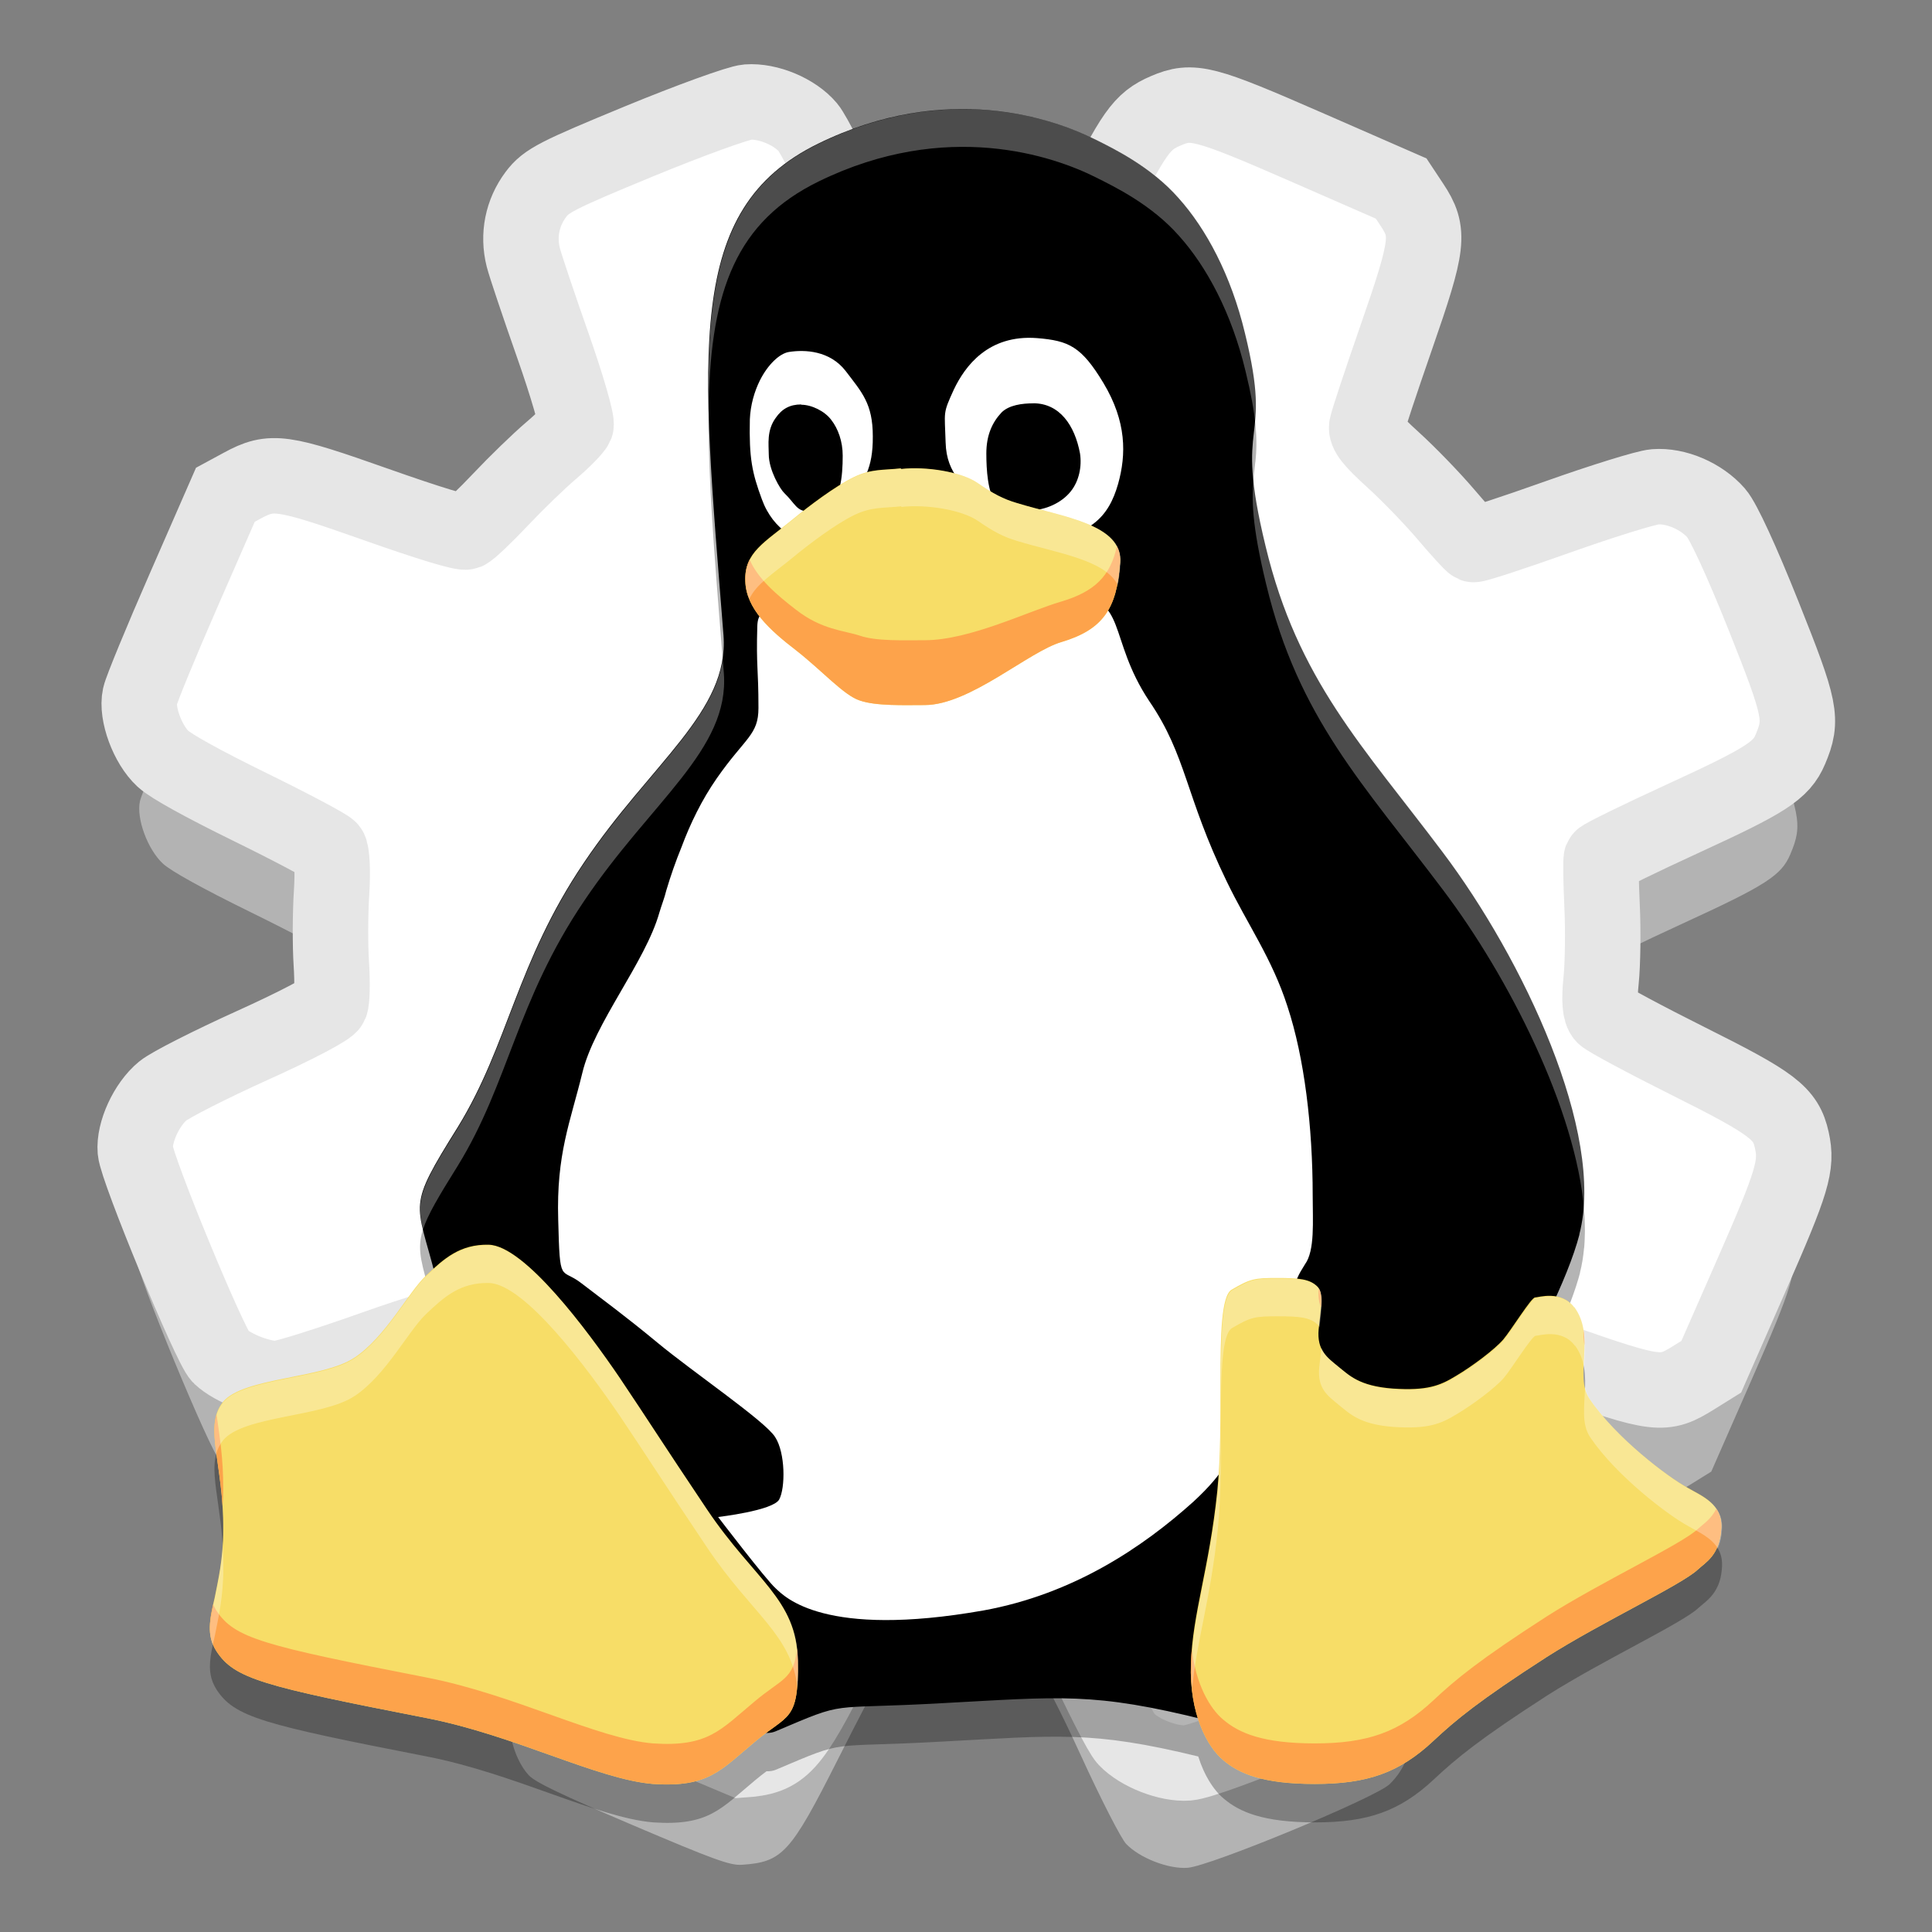
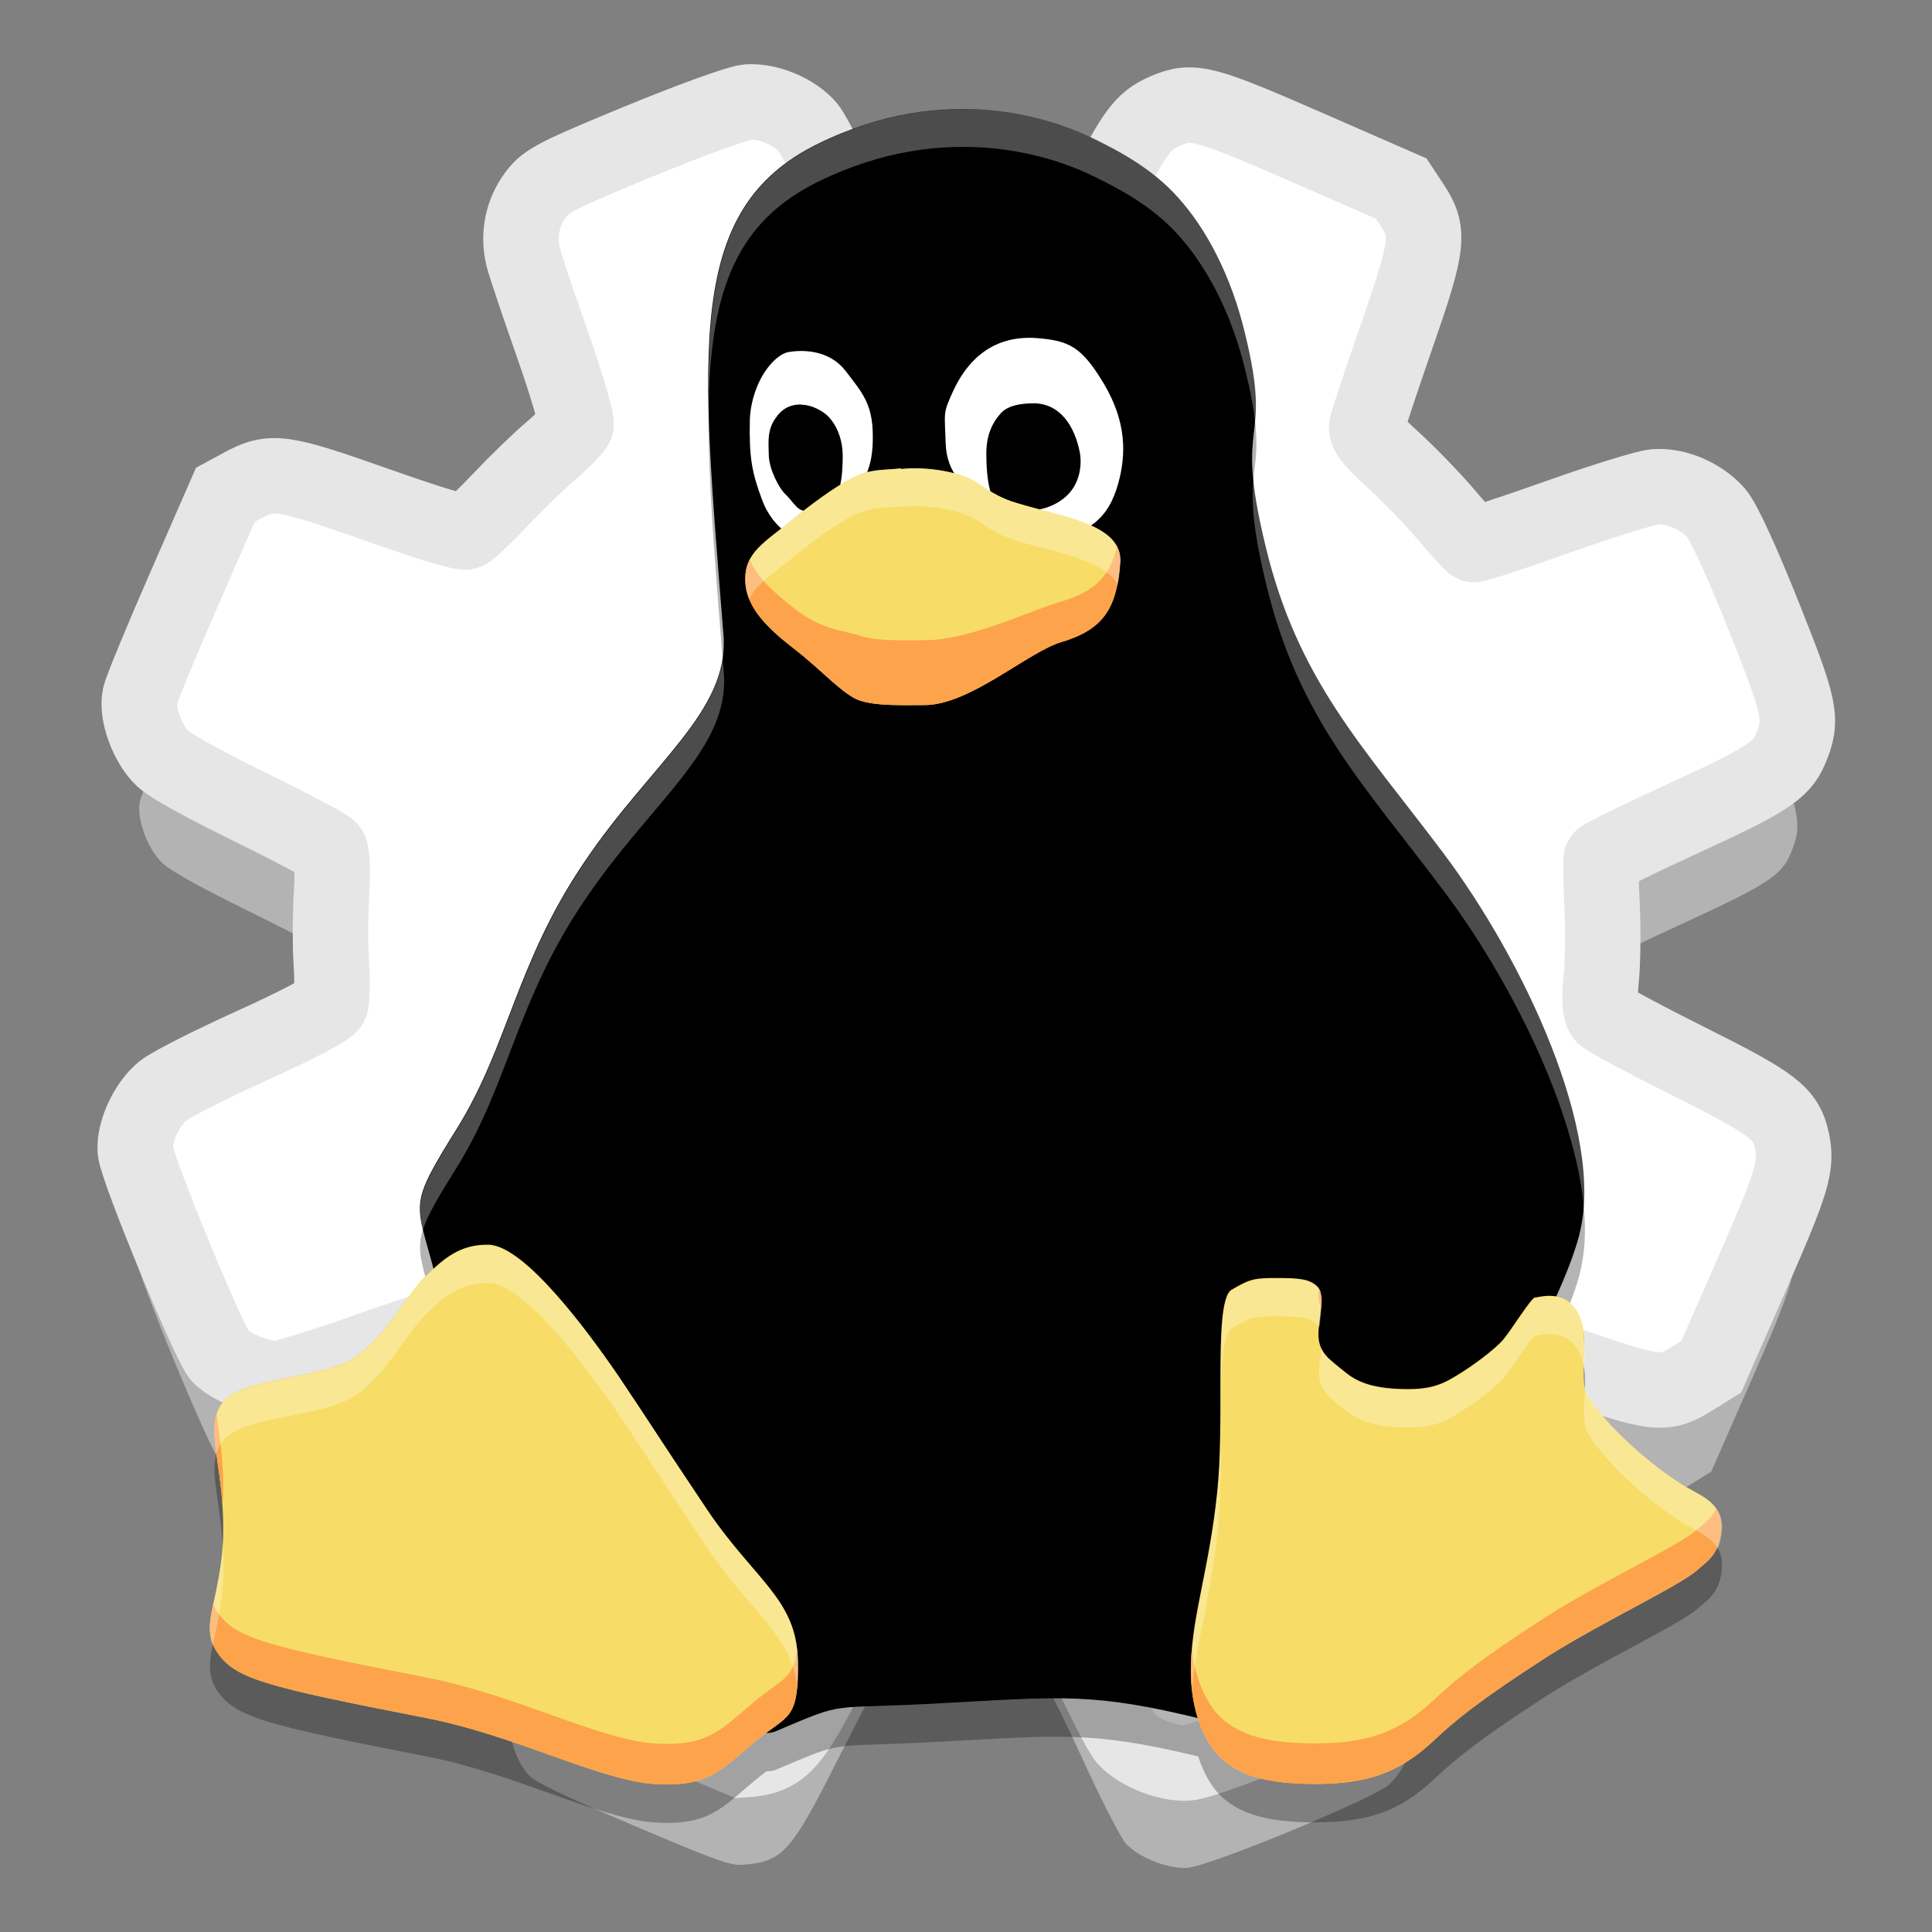
<svg xmlns="http://www.w3.org/2000/svg" width="512" height="512" version="1.1" viewBox="0 0 384 384">
  <rect x="0" y="0" width="384" height="384" fill="#808080" stroke="none" />
  <defs>
    <clipPath>
      <rect width="384" height="384" />
    </clipPath>
    <clipPath>
      <rect width="384" height="384" />
    </clipPath>
  </defs>
  <g transform="translate(.057 -2.986)">
    <path d="m105.05 355.84c-2.227-2.391-3.82-6.766-3.797-10.441 8e-3 -1.895 1.961-8.363 5.578-18.492 3.062-8.57 5.606-16.352 5.656-17.293 0.066-1.246-1.422-3.082-5.496-6.777-3.074-2.789-7.539-7.367-9.922-10.176-2.387-2.812-4.996-5.391-5.805-5.731-0.906-0.383-7.562 1.543-17.379 5.031-8.75 3.109-17.152 5.742-18.668 5.852-3.117 0.23-8.977-2-11.484-4.371-1.992-1.887-16.574-37.184-16.895-40.898-0.316-3.684 2.242-9.238 5.473-11.891 1.473-1.207 9.438-5.254 17.699-8.988 8.895-4.023 15.266-7.371 15.621-8.207 0.328-0.777 0.402-4.422 0.164-8.102-0.238-3.676-0.215-10.055 0.055-14.176 0.266-4.117 0.086-7.973-0.402-8.562-0.488-0.59-7.574-4.352-15.742-8.359-9.5-4.66-15.754-8.121-17.363-9.602-3.059-2.82-5.344-9.012-4.582-12.434 0.305-1.387 4.254-10.969 8.766-21.289l8.211-18.762 3.32-1.801c5.863-3.176 7.871-2.894 26.641 3.734 10.625 3.754 17.203 5.746 17.949 5.441 0.648-0.266 3.711-3.168 6.801-6.445 3.094-3.277 7.606-7.648 10.027-9.707 2.422-2.059 4.644-4.32 4.945-5.019 0.297-0.703-1.777-7.867-4.609-15.918-2.832-8.047-5.469-15.914-5.863-17.477-1.105-4.398-0.207-8.879 2.5-12.496 2.043-2.731 4.121-3.801 20.57-10.586 10.062-4.148 19.734-7.652 21.492-7.785 4.082-0.305 9.418 1.93 12.023 5.035 1.098 1.309 5.047 9.082 8.781 17.281 3.731 8.195 7.098 15.312 7.481 15.816 0.406 0.527 4.184 0.766 8.992 0.566 4.562-0.188 11.238-0.117 14.836 0.156 4.879 0.371 6.926 0.152 8.051-0.855 0.824-0.742 4.793-8.027 8.816-16.191 7.734-15.695 9.363-18.004 14.148-20.062 5.324-2.285 7.578-1.703 28.102 7.269l18.695 8.176 2.113 3.191c3.637 5.488 3.363 7.832-3.031 26.23-3.098 8.91-5.758 16.937-5.914 17.844-0.223 1.277 0.965 2.785 5.25 6.676 3.047 2.766 7.746 7.621 10.441 10.793 2.695 3.168 5.172 5.879 5.508 6.023 0.336 0.141 7.863-2.324 16.73-5.477 8.867-3.152 17.562-5.848 19.328-5.992 4.168-0.336 9.238 1.832 12.203 5.223 1.41 1.609 5.106 9.637 9.426 20.477 7.422 18.602 7.809 20.535 5.301 26.473-1.77 4.203-4.809 6.164-21.145 13.664-8.887 4.078-16.273 7.695-16.418 8.039-0.148 0.348-0.082 4.598 0.141 9.453 0.227 4.852 0.141 11.48-0.191 14.727-0.414 4.031-0.234 6.281 0.555 7.102 0.641 0.66 8.156 4.695 16.703 8.965 16.961 8.473 19.465 10.379 20.645 15.727 1.113 5.055 0.203 8.105-8.082 26.98l-7.926 18.055-3.418 2.129c-6.098 3.797-7.18 3.668-27.043-3.266-9.707-3.387-17.883-6.062-18.172-5.945-0.289 0.117-2.742 2.637-5.449 5.602-2.711 2.965-7.531 7.606-10.719 10.312-3.184 2.707-5.871 5.391-5.973 5.957-0.102 0.57 2.297 8.023 5.332 16.566 3.035 8.539 5.633 17.242 5.777 19.34 0.305 4.453-1.168 8.41-4.258 11.43-2.727 2.664-35.594 16.273-40.145 16.621-3.805 0.293-9.566-1.945-12.23-4.75-1.02-1.074-5.07-8.984-9-17.578-3.93-8.594-7.652-15.844-8.277-16.109-0.621-0.266-4.852-0.348-9.398-0.184-4.547 0.164-11.141 0.059-14.648-0.23-4.848-0.402-6.609-0.211-7.344 0.801-0.535 0.73-4.445 8.215-8.695 16.633-9.344 18.52-10.949 20.273-19.008 20.82-2.336 0.16-5.594-1.023-21.691-7.875-14.25-6.066-19.371-8.523-20.664-9.91zm63.801-72.758c17.859 5.457 35.039 4.695 52.363-2.324 13.203-5.352 23.598-13.23 32.766-24.828 5.746-7.273 13.438-25.453 14.699-34.746 3.828-28.199-6.379-54.484-28.199-72.621-5.082-4.223-6.594-5.062-17.906-9.914-10.836-4.648-13.18-5.414-19.062-6.211-29.371-3.973-58.473 8.645-75.102 32.562-14.941 21.488-17.918 48.625-8.035 73.227 5.176 12.883 14.055 24.488 25.344 33.125 3.219 2.465 8.043 5.356 15.094 9.051 0.562 0.293 4.18 1.5 8.039 2.68zm-4.969-37.09c-15.961-12.535-22.074-33.234-15.391-52.109 4.672-13.195 13.426-22.324 26.418-27.551 23.664-9.52 50.293 1.59 59.777 24.93 7.812 19.227 2.922 39.789-12.613 53.07-13.234 11.312-30 14.191-46.43 7.973-5.594-2.117-8.207-3.519-11.762-6.312zm27.738-9.281c5.773 0.25 15.914-2.754 20.57-6.785 3.289-2.844 4.008-3.949 6.684-10.258 2.844-6.715 1.109-7.352 0.609-12.57-1.012-10.535-6.066-17.801-15.59-22.418-7.652-3.707-13.035-4.035-20.867-1.27-9.934 3.508-16.637 11.395-18.141 21.34-1.305 8.613 0.676 15.672 6.246 22.27 5.191 6.156 11.883 9.324 20.488 9.691z" fill="#b3b3b3" />
    <path d="m105.05 335c-2.227-2.391-3.82-6.766-3.797-10.441 0.471-3.361 4.834-17.462 5.578-18.496 3.062-8.566 5.606-16.348 5.656-17.289 0.066-1.25-1.422-3.082-5.496-6.781-3.074-2.785-7.539-7.367-9.922-10.176-2.387-2.809-4.996-5.387-5.805-5.727-0.906-0.387-7.562 1.543-17.379 5.027-8.75 3.109-17.152 5.746-18.668 5.856-3.117 0.227-8.977-2.004-11.484-4.375-1.992-1.883-16.574-37.18-16.895-40.895-0.316-3.684 2.242-9.238 5.473-11.891 1.473-1.211 9.438-5.254 17.699-8.992 8.895-4.019 15.266-7.367 15.621-8.207 0.328-0.777 0.402-4.418 0.164-8.098-0.238-3.676-0.215-10.055 0.055-14.176 0.266-4.121 0.086-7.973-0.402-8.566-0.488-0.59-7.574-4.352-15.742-8.355-9.5-4.66-15.754-8.121-17.363-9.602-3.059-2.824-5.344-9.012-4.582-12.434 0.305-1.391 4.254-10.969 8.77-21.289l8.207-18.766 3.32-1.797c5.863-3.176 7.871-2.894 26.641 3.734 10.625 3.754 17.203 5.746 17.949 5.441 0.648-0.27 3.711-3.168 6.801-6.445 3.094-3.281 7.606-7.648 10.027-9.707 2.422-2.059 4.644-4.32 4.945-5.023 0.297-0.703-1.777-7.863-4.609-15.914-2.832-8.051-5.469-15.914-5.863-17.477-1.105-4.398-0.207-8.883 2.5-12.5 2.043-2.731 4.121-3.797 20.57-10.582 10.062-4.148 19.734-7.652 21.492-7.785 4.082-0.305 9.418 1.93 12.023 5.035 1.098 1.305 5.047 9.082 8.781 17.281 3.731 8.195 7.098 15.312 7.481 15.812 0.406 0.531 4.184 0.77 8.992 0.57 4.562-0.188 11.238-0.121 14.836 0.152 4.879 0.371 6.926 0.156 8.051-0.852 0.824-0.746 4.793-8.031 8.816-16.191 7.734-15.695 9.363-18.008 14.148-20.062 5.324-2.289 7.578-1.703 28.102 7.269l18.695 8.172 2.113 3.191c3.637 5.492 3.363 7.832-3.031 26.234-3.098 8.906-5.758 16.937-5.914 17.844-0.223 1.273 0.965 2.781 5.25 6.676 3.047 2.762 7.746 7.621 10.441 10.789 2.695 3.172 5.172 5.883 5.508 6.023 0.336 0.145 7.863-2.32 16.73-5.473 8.867-3.152 17.563-5.848 19.328-5.992 4.168-0.336 9.238 1.832 12.203 5.219 1.41 1.609 5.106 9.641 9.426 20.477 7.422 18.605 7.809 20.539 5.301 26.477-1.77 4.203-4.809 6.164-21.145 13.664-8.887 4.078-16.273 7.695-16.418 8.039-0.148 0.344-0.082 4.598 0.141 9.453 0.227 4.852 0.141 11.48-0.191 14.723-0.414 4.035-0.234 6.285 0.555 7.106 0.641 0.66 8.156 4.691 16.703 8.965 16.961 8.473 19.465 10.379 20.645 15.727 1.113 5.055 0.203 8.102-8.082 26.98l-7.926 18.055-3.418 2.129c-6.098 3.797-7.18 3.668-27.043-3.266-9.707-3.387-17.883-6.062-18.172-5.949-0.289 0.117-2.742 2.641-5.449 5.606-2.711 2.965-7.531 7.606-10.719 10.312-3.184 2.707-5.871 5.387-5.973 5.957-0.102 0.57 2.297 8.023 5.332 16.562 3.035 8.543 5.633 17.246 5.777 19.344 0.305 4.453-1.168 8.41-4.258 11.43-2.727 2.664-35.594 16.273-40.145 16.621-3.805 0.293-9.566-1.945-12.23-4.75-1.02-1.074-5.07-8.984-9-17.578-3.93-8.594-7.652-15.844-8.277-16.109-0.621-0.266-4.852-0.352-9.398-0.188-4.547 0.168-11.141 0.062-14.648-0.227-4.848-0.402-6.609-0.211-7.344 0.797-0.535 0.73-4.445 8.219-8.695 16.637-9.344 18.516-10.949 20.273-19.008 20.82z" fill="#fff" stroke="#e6e6e6" stroke-width="15" />
    <path d="m191.95 133.03c-34.963 0-63.469 28.506-63.469 63.469s28.506 63.469 63.469 63.469 63.467-28.506 63.467-63.469-28.504-63.469-63.467-63.469z" color="#000000" color-rendering="auto" dominant-baseline="auto" image-rendering="auto" opacity=".3" shape-rendering="auto" solid-color="#000000" style="font-feature-settings:normal;font-variant-alternates:normal;font-variant-caps:normal;font-variant-ligatures:normal;font-variant-numeric:normal;font-variant-position:normal;isolation:auto;mix-blend-mode:normal;shape-padding:0;text-decoration-color:#000000;text-decoration-line:none;text-decoration-style:solid;text-indent:0;text-orientation:mixed;text-transform:none;white-space:normal" />
    <path d="m247.77 189c0 30.832-24.992 55.824-55.824 55.824s-55.824-24.992-55.824-55.824 24.992-55.824 55.824-55.824 55.824 24.992 55.824 55.824z" fill="#fff" stroke="#e6e6e6" stroke-width="15.287" />
  </g>
  <g transform="translate(2.9782e-5 -3.749)">
-     <path d="m191.06 32.935c-0.321 0.002-0.649 0.014-0.974 0.021-0.228 0.005-0.454 0.009-0.684 0.016-0.346 0.011-0.696 0.028-1.046 0.045-0.242 0.012-0.483 0.025-0.727 0.04-0.374 0.023-0.751 0.05-1.129 0.081-0.212 0.017-0.424 0.036-0.637 0.056-0.397 0.036-0.794 0.073-1.195 0.117-0.195 0.022-0.393 0.048-0.589 0.072-1.407 0.169-2.84 0.389-4.298 0.668-0.174 0.033-0.348 0.065-0.523 0.1-0.444 0.089-0.891 0.186-1.34 0.286-0.194 0.043-0.388 0.088-0.583 0.133-0.451 0.105-0.904 0.213-1.359 0.33-0.182 0.046-0.365 0.098-0.548 0.146-0.467 0.124-0.934 0.246-1.405 0.382-1.146 0.331-2.306 0.704-3.476 1.112-0.088 0.031-0.175 0.06-0.264 0.091-0.515 0.182-1.032 0.375-1.551 0.573-0.16 0.061-0.32 0.122-0.48 0.185-0.507 0.197-1.016 0.401-1.526 0.614-0.153 0.064-0.307 0.13-0.46 0.195-0.536 0.227-1.072 0.458-1.611 0.703-0.644 0.292-1.289 0.588-1.938 0.905-9.598 4.684-15.293 11.349-18.463 20.563-4e-3 0.013-9e-3 0.025-0.013 0.038-5.638 16.437-3.229 41.014-0.381 77.165 0.137 1.831 0.026 3.587-0.289 5.297-0.021 0.114-0.042 0.229-0.064 0.343-0.065 0.325-0.138 0.648-0.218 0.97-0.025 0.102-0.05 0.203-0.076 0.305-0.095 0.358-0.198 0.716-0.311 1.071-0.018 0.056-0.033 0.111-0.051 0.167-0.556 1.715-1.314 3.396-2.238 5.07-0.233 0.422-0.476 0.843-0.73 1.264-0.445 0.741-0.926 1.482-1.43 2.225-0.316 0.466-0.642 0.934-0.979 1.403-1.719 2.391-3.711 4.835-5.854 7.392-0.286 0.342-0.568 0.682-0.86 1.028-4.571 5.424-9.777 11.421-14.701 18.754-13.392 19.835-14.937 36.069-25.014 52.478-9.847 15.768-8.442 14.681-4.849 28.167-0.499 0.453-0.997 0.917-1.503 1.399-3.588 3.412-7.92 12.08-14.19 16.293h-0.021c-6.216 4.218-22.114 3.877-26.156 8.821-0.767 0.966-1.221 2.02-1.468 3.185-6e-3 0.029-9e-3 0.06-0.015 0.089-0.072 0.36-0.129 0.73-0.164 1.112-4e-3 0.048-4e-3 0.099-7e-3 0.146-0.029 0.364-0.048 0.737-0.048 1.122-1.3e-4 0.071 4e-3 0.145 4e-3 0.217 4e-3 0.38 0.016 0.769 0.043 1.172 3e-3 0.054 9e-3 0.11 0.013 0.164 0.029 0.413 0.066 0.837 0.113 1.274 9e-3 0.088 0.021 0.179 0.031 0.268 0.046 0.406 0.099 0.833 0.155 1.261 5e-3 0.037 8e-3 0.071 0.013 0.108 4.2e-4 -1e-3 1e-3 -3e-3 1e-3 -4e-3 0.245 1.827 0.558 3.849 0.834 6.127 0.027 0.228 0.056 0.452 0.082 0.686 0.045 0.394 0.087 0.796 0.127 1.204 0.073 0.739 0.138 1.502 0.192 2.291 0.108 1.579 0.172 3.252 0.157 5.043 0 1.12-0.049 2.169-0.117 3.183-3.1e-4 -5e-3 3e-4 -0.011 0-0.016-0.27 4.049-0.993 7.3-1.54 10.047-0.015 0.074-0.033 0.16-0.047 0.233-9.1e-4 5e-3 -2e-3 0.01-3e-3 0.015-0.106 0.455-0.204 0.889-0.299 1.317-8.5e-4 -2e-3 -2e-3 -4e-3 -3e-3 -6e-3 -0.015 0.07-0.027 0.134-0.043 0.204-0.018 0.08-0.031 0.157-0.048 0.236-0.078 0.367-0.153 0.73-0.218 1.08-0.037 0.197-0.066 0.389-0.098 0.582-0.026 0.156-0.057 0.317-0.079 0.47-0.012 0.083-0.017 0.162-0.028 0.243-0.026 0.199-0.048 0.397-0.067 0.592-0.012 0.12-0.026 0.242-0.035 0.36-7e-3 0.1-7e-3 0.197-0.012 0.296-0.012 0.224-0.027 0.45-0.026 0.668 1.1e-4 0.032 1e-3 0.064 1e-3 0.095 4e-3 0.331 0.023 0.659 0.06 0.98 4e-3 0.035 0.01 0.07 0.015 0.105 7e-3 0.051 0.013 0.103 0.021 0.154 1e-3 0.01 3e-3 0.02 4e-3 0.029 0.025 0.166 0.055 0.331 0.089 0.495 4e-3 0.02 9e-3 0.039 0.013 0.059 0.015 0.069 0.027 0.139 0.044 0.208 2e-3 7e-3 3e-3 0.014 4e-3 0.021 0.023 0.092 0.053 0.184 0.079 0.275 1e-3 4e-3 3e-3 9e-3 4e-3 0.013 0.051 0.175 0.109 0.35 0.173 0.524 5e-3 0.015 0.012 0.029 0.018 0.044 2e-3 4e-3 3e-3 9e-3 4e-3 0.013 0.017 0.045 0.026 0.091 0.044 0.136 1e-3 -5e-3 2e-3 -0.01 3e-3 -0.015 0.188 0.472 0.42 0.942 0.718 1.412 3.588 5.527 9.225 6.962 41.868 13.337 17.43 3.412 33.953 12.189 44.953 13.091 11.054 0.743 13.451-2.741 20.174-8.314 0.852-0.721 1.626-1.318 2.335-1.844 0.674 0.019 1.305-0.072 1.878-0.313 14.643-6.216 9.623-4.273 32.991-5.587 22.965-1.219 29.681-2.214 50.941 2.958 0.303 0.954 0.64 1.847 1.009 2.666 1e-3 3e-3 3e-3 6e-3 4e-3 9e-3 0.168 0.372 0.343 0.732 0.521 1.075 1e-3 2e-3 2e-3 5e-3 3e-3 7e-3 0.179 0.343 0.362 0.673 0.549 0.987 0.944 1.589 1.983 2.808 2.982 3.63 3.135 2.669 7.873 4.726 18.185 4.726 10.37 0 16.796-2.171 23.632-8.6 4.394-4.113 9.062-7.986 22.509-16.648 10.719-6.828 26.83-14.354 30.023-17.372 1.102-1.02 2.808-2.019 3.832-4.354 4e-3 6e-3 8e-3 0.01 0.012 0.016 0.454-1.035 0.774-2.331 0.847-4.012 0.055-1.484-0.31-2.655-0.921-3.615-0.025-0.04-0.056-0.076-0.082-0.116-4e-3 -6e-3 -6e-3 -0.013-0.01-0.019-5.2e-4 1e-3 -9.7e-4 2e-3 -2e-3 3e-3 -1.355-2.017-3.812-3.089-5.723-4.195-3.98-2.16-14.294-9.967-19.477-17.647l-1e-3 -1e-3c-0.527-0.785-0.826-1.662-1.002-2.596-2.7e-4 0.01-1e-3 0.019-1e-3 0.029-0.223-1.152-0.247-2.395-0.196-3.696 2e-3 0.015 6e-3 0.03 9e-3 0.045 0.127-3.295 0.66-6.927-0.776-10.187-0.034-0.078-0.068-0.156-0.104-0.233-0.057-0.121-0.117-0.241-0.18-0.36-0.06-0.115-0.125-0.23-0.19-0.344-0.053-0.091-0.105-0.182-0.161-0.272-0.133-0.214-0.273-0.426-0.428-0.636v0.081c-1.004-1.382-2.321-1.982-3.592-2.209 2.103-4.648 3.721-8.863 4.622-12.335l-0.029 0.016c0.412-1.579 0.676-3.258 0.831-5.004 3e-3 0.034 7e-3 0.07 0.01 0.104 0.024-0.26 0.033-0.528 0.051-0.791 0.014-0.197 0.027-0.394 0.038-0.593 0.027-0.499 0.042-1.005 0.05-1.515 3e-3 -0.199 8e-3 -0.396 9e-3 -0.596 1e-3 -0.528-0.01-1.063-0.028-1.601-6e-3 -0.187-9e-3 -0.372-0.018-0.561-0.027-0.606-0.069-1.22-0.119-1.838-0.01-0.119-0.016-0.236-0.026-0.356-0.062-0.714-0.14-1.436-0.231-2.165-4e-3 -0.033-6e-3 -0.064-0.01-0.097-6.1e-4 -5e-3 -8.5e-4 -0.01-1e-3 -0.015-0.3-2.357-0.75-4.788-1.327-7.27-1.1e-4 -4.6e-4 1e-4 -1e-3 0-1e-3 -0.19-0.818-0.396-1.643-0.614-2.471-3e-3 -0.01-5e-3 -0.02-7e-3 -0.029-7e-3 -0.026-0.015-0.053-0.022-0.079-0.209-0.791-0.43-1.586-0.662-2.385-0.02-0.068-0.04-0.136-0.06-0.204-0.228-0.778-0.468-1.558-0.718-2.342-0.02-0.064-0.041-0.127-0.061-0.19-0.249-0.776-0.506-1.554-0.775-2.335-0.029-0.083-0.058-0.166-0.086-0.249-0.283-0.817-0.577-1.636-0.88-2.457l-3e-3 -9e-3c-7.6e-4 -2e-3 -2e-3 -4e-3 -3e-3 -6e-3 -3.175-8.574-7.432-17.267-12.108-25.255-0.578-0.988-1.162-1.963-1.752-2.927-0.315-0.515-0.63-1.023-0.948-1.531-0.604-0.964-1.209-1.918-1.821-2.853-0.319-0.488-0.64-0.965-0.961-1.444-0.548-0.819-1.097-1.628-1.648-2.42-1.083-1.556-2.168-3.073-3.252-4.51-15.839-21.077-28.821-34.194-35.213-60.858-1.465-6.033-2.183-10.302-2.487-13.579-3e-3 0.029-5e-3 0.061-7e-3 0.089-0.486-5.119 0.035-7.819 0.352-10.893 2e-3 0.02 5e-3 0.043 7e-3 0.063 0.215-2.072 0.321-4.35-0.025-7.627-8e-3 -0.079-0.017-0.159-0.026-0.239-0.093-0.838-0.217-1.746-0.376-2.732-0.337-2.081-0.816-4.478-1.534-7.411-2.787-11.626-7.748-20.801-13.217-26.895-5.469-6.216-12.875-9.803-16.522-11.625-0.225-0.113-0.507-0.237-0.75-0.354-0.359-0.173-0.709-0.344-1.107-0.524-0.276-0.125-0.581-0.25-0.876-0.376-0.457-0.197-0.921-0.393-1.422-0.592-0.597-0.237-1.2-0.473-1.856-0.708-6e-3 -2e-3 -0.012-0.004-0.018-0.006-0.017-0.006-0.037-0.011-0.054-0.018-0.723-0.257-1.488-0.509-2.279-0.754-0.11-0.034-0.216-0.069-0.328-0.103-0.788-0.24-1.611-0.47-2.462-0.69-0.278-0.072-0.558-0.142-0.842-0.211-0.199-0.048-0.396-0.097-0.598-0.144-0.41-0.095-0.829-0.186-1.252-0.275-0.153-0.032-0.301-0.067-0.456-0.098-0.59-0.119-1.19-0.232-1.803-0.337-5e-3 -9.11e-4 -0.011-2e-3 -0.016-0.003-0.036-0.006-0.074-0.011-0.11-0.018-0.562-0.095-1.134-0.182-1.715-0.264-0.185-0.026-0.373-0.049-0.56-0.073-0.446-0.058-0.895-0.113-1.351-0.163-0.221-0.024-0.444-0.046-0.668-0.067-0.463-0.045-0.933-0.085-1.406-0.12-0.191-0.014-0.38-0.029-0.573-0.041-0.583-0.038-1.173-0.067-1.771-0.088-0.093-0.003-0.184-0.009-0.277-0.012-0.728-0.022-1.462-0.036-2.211-0.032z" fill="#060606" opacity=".3" stroke-width="1.074" />
+     <path d="m191.06 32.935c-0.321 0.002-0.649 0.014-0.974 0.021-0.228 0.005-0.454 0.009-0.684 0.016-0.346 0.011-0.696 0.028-1.046 0.045-0.242 0.012-0.483 0.025-0.727 0.04-0.374 0.023-0.751 0.05-1.129 0.081-0.212 0.017-0.424 0.036-0.637 0.056-0.397 0.036-0.794 0.073-1.195 0.117-0.195 0.022-0.393 0.048-0.589 0.072-1.407 0.169-2.84 0.389-4.298 0.668-0.174 0.033-0.348 0.065-0.523 0.1-0.444 0.089-0.891 0.186-1.34 0.286-0.194 0.043-0.388 0.088-0.583 0.133-0.451 0.105-0.904 0.213-1.359 0.33-0.182 0.046-0.365 0.098-0.548 0.146-0.467 0.124-0.934 0.246-1.405 0.382-1.146 0.331-2.306 0.704-3.476 1.112-0.088 0.031-0.175 0.06-0.264 0.091-0.515 0.182-1.032 0.375-1.551 0.573-0.16 0.061-0.32 0.122-0.48 0.185-0.507 0.197-1.016 0.401-1.526 0.614-0.153 0.064-0.307 0.13-0.46 0.195-0.536 0.227-1.072 0.458-1.611 0.703-0.644 0.292-1.289 0.588-1.938 0.905-9.598 4.684-15.293 11.349-18.463 20.563-4e-3 0.013-9e-3 0.025-0.013 0.038-5.638 16.437-3.229 41.014-0.381 77.165 0.137 1.831 0.026 3.587-0.289 5.297-0.021 0.114-0.042 0.229-0.064 0.343-0.065 0.325-0.138 0.648-0.218 0.97-0.025 0.102-0.05 0.203-0.076 0.305-0.095 0.358-0.198 0.716-0.311 1.071-0.018 0.056-0.033 0.111-0.051 0.167-0.556 1.715-1.314 3.396-2.238 5.07-0.233 0.422-0.476 0.843-0.73 1.264-0.445 0.741-0.926 1.482-1.43 2.225-0.316 0.466-0.642 0.934-0.979 1.403-1.719 2.391-3.711 4.835-5.854 7.392-0.286 0.342-0.568 0.682-0.86 1.028-4.571 5.424-9.777 11.421-14.701 18.754-13.392 19.835-14.937 36.069-25.014 52.478-9.847 15.768-8.442 14.681-4.849 28.167-0.499 0.453-0.997 0.917-1.503 1.399-3.588 3.412-7.92 12.08-14.19 16.293h-0.021c-6.216 4.218-22.114 3.877-26.156 8.821-0.767 0.966-1.221 2.02-1.468 3.185-6e-3 0.029-9e-3 0.06-0.015 0.089-0.072 0.36-0.129 0.73-0.164 1.112-4e-3 0.048-4e-3 0.099-7e-3 0.146-0.029 0.364-0.048 0.737-0.048 1.122-1.3e-4 0.071 4e-3 0.145 4e-3 0.217 4e-3 0.38 0.016 0.769 0.043 1.172 3e-3 0.054 9e-3 0.11 0.013 0.164 0.029 0.413 0.066 0.837 0.113 1.274 9e-3 0.088 0.021 0.179 0.031 0.268 0.046 0.406 0.099 0.833 0.155 1.261 5e-3 0.037 8e-3 0.071 0.013 0.108 4.2e-4 -1e-3 1e-3 -3e-3 1e-3 -4e-3 0.245 1.827 0.558 3.849 0.834 6.127 0.027 0.228 0.056 0.452 0.082 0.686 0.045 0.394 0.087 0.796 0.127 1.204 0.073 0.739 0.138 1.502 0.192 2.291 0.108 1.579 0.172 3.252 0.157 5.043 0 1.12-0.049 2.169-0.117 3.183-3.1e-4 -5e-3 3e-4 -0.011 0-0.016-0.27 4.049-0.993 7.3-1.54 10.047-0.015 0.074-0.033 0.16-0.047 0.233-9.1e-4 5e-3 -2e-3 0.01-3e-3 0.015-0.106 0.455-0.204 0.889-0.299 1.317-8.5e-4 -2e-3 -2e-3 -4e-3 -3e-3 -6e-3 -0.015 0.07-0.027 0.134-0.043 0.204-0.018 0.08-0.031 0.157-0.048 0.236-0.078 0.367-0.153 0.73-0.218 1.08-0.037 0.197-0.066 0.389-0.098 0.582-0.026 0.156-0.057 0.317-0.079 0.47-0.012 0.083-0.017 0.162-0.028 0.243-0.026 0.199-0.048 0.397-0.067 0.592-0.012 0.12-0.026 0.242-0.035 0.36-7e-3 0.1-7e-3 0.197-0.012 0.296-0.012 0.224-0.027 0.45-0.026 0.668 1.1e-4 0.032 1e-3 0.064 1e-3 0.095 4e-3 0.331 0.023 0.659 0.06 0.98 4e-3 0.035 0.01 0.07 0.015 0.105 7e-3 0.051 0.013 0.103 0.021 0.154 1e-3 0.01 3e-3 0.02 4e-3 0.029 0.025 0.166 0.055 0.331 0.089 0.495 4e-3 0.02 9e-3 0.039 0.013 0.059 0.015 0.069 0.027 0.139 0.044 0.208 2e-3 7e-3 3e-3 0.014 4e-3 0.021 0.023 0.092 0.053 0.184 0.079 0.275 1e-3 4e-3 3e-3 9e-3 4e-3 0.013 0.051 0.175 0.109 0.35 0.173 0.524 5e-3 0.015 0.012 0.029 0.018 0.044 2e-3 4e-3 3e-3 9e-3 4e-3 0.013 0.017 0.045 0.026 0.091 0.044 0.136 1e-3 -5e-3 2e-3 -0.01 3e-3 -0.015 0.188 0.472 0.42 0.942 0.718 1.412 3.588 5.527 9.225 6.962 41.868 13.337 17.43 3.412 33.953 12.189 44.953 13.091 11.054 0.743 13.451-2.741 20.174-8.314 0.852-0.721 1.626-1.318 2.335-1.844 0.674 0.019 1.305-0.072 1.878-0.313 14.643-6.216 9.623-4.273 32.991-5.587 22.965-1.219 29.681-2.214 50.941 2.958 0.303 0.954 0.64 1.847 1.009 2.666 1e-3 3e-3 3e-3 6e-3 4e-3 9e-3 0.168 0.372 0.343 0.732 0.521 1.075 1e-3 2e-3 2e-3 5e-3 3e-3 7e-3 0.179 0.343 0.362 0.673 0.549 0.987 0.944 1.589 1.983 2.808 2.982 3.63 3.135 2.669 7.873 4.726 18.185 4.726 10.37 0 16.796-2.171 23.632-8.6 4.394-4.113 9.062-7.986 22.509-16.648 10.719-6.828 26.83-14.354 30.023-17.372 1.102-1.02 2.808-2.019 3.832-4.354 4e-3 6e-3 8e-3 0.01 0.012 0.016 0.454-1.035 0.774-2.331 0.847-4.012 0.055-1.484-0.31-2.655-0.921-3.615-0.025-0.04-0.056-0.076-0.082-0.116-4e-3 -6e-3 -6e-3 -0.013-0.01-0.019-5.2e-4 1e-3 -9.7e-4 2e-3 -2e-3 3e-3 -1.355-2.017-3.812-3.089-5.723-4.195-3.98-2.16-14.294-9.967-19.477-17.647c-0.527-0.785-0.826-1.662-1.002-2.596-2.7e-4 0.01-1e-3 0.019-1e-3 0.029-0.223-1.152-0.247-2.395-0.196-3.696 2e-3 0.015 6e-3 0.03 9e-3 0.045 0.127-3.295 0.66-6.927-0.776-10.187-0.034-0.078-0.068-0.156-0.104-0.233-0.057-0.121-0.117-0.241-0.18-0.36-0.06-0.115-0.125-0.23-0.19-0.344-0.053-0.091-0.105-0.182-0.161-0.272-0.133-0.214-0.273-0.426-0.428-0.636v0.081c-1.004-1.382-2.321-1.982-3.592-2.209 2.103-4.648 3.721-8.863 4.622-12.335l-0.029 0.016c0.412-1.579 0.676-3.258 0.831-5.004 3e-3 0.034 7e-3 0.07 0.01 0.104 0.024-0.26 0.033-0.528 0.051-0.791 0.014-0.197 0.027-0.394 0.038-0.593 0.027-0.499 0.042-1.005 0.05-1.515 3e-3 -0.199 8e-3 -0.396 9e-3 -0.596 1e-3 -0.528-0.01-1.063-0.028-1.601-6e-3 -0.187-9e-3 -0.372-0.018-0.561-0.027-0.606-0.069-1.22-0.119-1.838-0.01-0.119-0.016-0.236-0.026-0.356-0.062-0.714-0.14-1.436-0.231-2.165-4e-3 -0.033-6e-3 -0.064-0.01-0.097-6.1e-4 -5e-3 -8.5e-4 -0.01-1e-3 -0.015-0.3-2.357-0.75-4.788-1.327-7.27-1.1e-4 -4.6e-4 1e-4 -1e-3 0-1e-3 -0.19-0.818-0.396-1.643-0.614-2.471-3e-3 -0.01-5e-3 -0.02-7e-3 -0.029-7e-3 -0.026-0.015-0.053-0.022-0.079-0.209-0.791-0.43-1.586-0.662-2.385-0.02-0.068-0.04-0.136-0.06-0.204-0.228-0.778-0.468-1.558-0.718-2.342-0.02-0.064-0.041-0.127-0.061-0.19-0.249-0.776-0.506-1.554-0.775-2.335-0.029-0.083-0.058-0.166-0.086-0.249-0.283-0.817-0.577-1.636-0.88-2.457l-3e-3 -9e-3c-7.6e-4 -2e-3 -2e-3 -4e-3 -3e-3 -6e-3 -3.175-8.574-7.432-17.267-12.108-25.255-0.578-0.988-1.162-1.963-1.752-2.927-0.315-0.515-0.63-1.023-0.948-1.531-0.604-0.964-1.209-1.918-1.821-2.853-0.319-0.488-0.64-0.965-0.961-1.444-0.548-0.819-1.097-1.628-1.648-2.42-1.083-1.556-2.168-3.073-3.252-4.51-15.839-21.077-28.821-34.194-35.213-60.858-1.465-6.033-2.183-10.302-2.487-13.579-3e-3 0.029-5e-3 0.061-7e-3 0.089-0.486-5.119 0.035-7.819 0.352-10.893 2e-3 0.02 5e-3 0.043 7e-3 0.063 0.215-2.072 0.321-4.35-0.025-7.627-8e-3 -0.079-0.017-0.159-0.026-0.239-0.093-0.838-0.217-1.746-0.376-2.732-0.337-2.081-0.816-4.478-1.534-7.411-2.787-11.626-7.748-20.801-13.217-26.895-5.469-6.216-12.875-9.803-16.522-11.625-0.225-0.113-0.507-0.237-0.75-0.354-0.359-0.173-0.709-0.344-1.107-0.524-0.276-0.125-0.581-0.25-0.876-0.376-0.457-0.197-0.921-0.393-1.422-0.592-0.597-0.237-1.2-0.473-1.856-0.708-6e-3 -2e-3 -0.012-0.004-0.018-0.006-0.017-0.006-0.037-0.011-0.054-0.018-0.723-0.257-1.488-0.509-2.279-0.754-0.11-0.034-0.216-0.069-0.328-0.103-0.788-0.24-1.611-0.47-2.462-0.69-0.278-0.072-0.558-0.142-0.842-0.211-0.199-0.048-0.396-0.097-0.598-0.144-0.41-0.095-0.829-0.186-1.252-0.275-0.153-0.032-0.301-0.067-0.456-0.098-0.59-0.119-1.19-0.232-1.803-0.337-5e-3 -9.11e-4 -0.011-2e-3 -0.016-0.003-0.036-0.006-0.074-0.011-0.11-0.018-0.562-0.095-1.134-0.182-1.715-0.264-0.185-0.026-0.373-0.049-0.56-0.073-0.446-0.058-0.895-0.113-1.351-0.163-0.221-0.024-0.444-0.046-0.668-0.067-0.463-0.045-0.933-0.085-1.406-0.12-0.191-0.014-0.38-0.029-0.573-0.041-0.583-0.038-1.173-0.067-1.771-0.088-0.093-0.003-0.184-0.009-0.277-0.012-0.728-0.022-1.462-0.036-2.211-0.032z" fill="#060606" opacity=".3" stroke-width="1.074" />
    <g transform="translate(2.2,2.186)">
      <g transform="matrix(1.074,0,0,1.074,-16.494,-16.47)">
        <path d="m305.61 245.23c-4.289 16.547-25.926 51.07-37.492 66.289-11.516 15.273-10.129 29.012-31.402 23.648-21.219-5.309-27.152-4.344-49.156-3.176-21.75 1.223-17.078-0.586-30.707 5.199-13.578 5.731-59.23-70.051-62.949-84.211-3.613-14.102-5.363-12.406 4.141-27.625 9.379-15.273 10.816-30.383 23.281-48.844 12.461-18.559 26.934-28.008 25.875-42.152-4.141-52.551-7.316-78.859 17.551-90.996 23.648-11.566 43.484-4.672 51.277-0.746 3.394 1.695 10.289 5.035 15.379 10.82 5.09 5.672 9.707 14.211 12.301 25.031 5.309 21.695-2.227 14.527 3.812 39.395 5.949 24.816 18.031 37.023 32.773 56.641 14.797 19.613 30.18 52.02 25.289 70.742" />
        <path d="m165.18 116.52c3.871-1.422 3.231-1.641 5.836-6.949 2.066-4.086 3.871-5.836 3.816-12.043 0-6.039-2.008-8.117-5.035-12.094-2.922-3.762-7.535-3.977-10.496-3.504-1.695 0.273-3.867 2.281-5.359 5.254-1.008 2.012-1.754 4.562-1.863 7.211-0.16 7.207 0.422 9.91 2.227 14.797 2.066 5.727 7.102 8.699 10.875 7.316" fill="#fff" />
        <path d="m161.58 91.691c1.914 0 4.344 1.168 5.566 2.809 1.277 1.645 2.117 3.981 2.117 6.625 0 3.871-0.422 8.176-2.918 9.492-0.801 0.312-2.5 0.801-3.449 0.801-2.172 0-2.387-1.387-4.453-3.394-0.746-0.691-2.863-4.25-2.863-7.156 0-1.805-0.422-4.398 1.277-6.731 1.168-1.699 2.644-2.5 4.723-2.5" />
        <path d="m205.32 117.01c9.758-0.953 13.152-4.508 14.906-10.66 1.531-5.457 1.586-11.512-2.703-18.664-4.086-6.789-6.422-7.848-12.301-8.324-9.066-0.691-13.355 5.254-15.379 9.492-2.117 4.613-1.699 3.977-1.535 9.812 0.164 6.152 3.816 7.848 6.043 11.719 2.277 3.703 9.867 6.731 10.926 6.676" fill="#fff" />
        <path d="m204.53 91.422c4.875 0 7.684 4.086 8.648 9.285 0.367 2.387-0.164 5.09-1.699 7.004-1.75 2.227-4.871 3.504-7.371 3.504-2.441 0-5.09 0.363-6.57-1.426-1.426-1.914-1.695-6.043-1.695-9.07 0-3.34 1.059-5.727 2.809-7.59 1.387-1.383 3.816-1.695 5.894-1.695" />
-         <path d="m175.57 145.27c-8.43 0.312-21.746-21.844-22.113-12.625-0.219 7.793 0.215 7.644 0.215 15.164 0 5.035-2.441 5.457-7.734 13.047-2.758 3.977-4.875 8.32-6.519 12.734-1.059 2.59-2.008 5.309-2.809 8.008-0.312 1.332-0.895 2.758-1.277 4.086-2.594 9.18-12.094 20.527-14.266 29.703-2.227 9.125-4.82 14.961-4.453 27.152 0.312 12.246 0.422 8.703 4.344 11.77 3.922 3.027 7.902 5.891 14.051 10.984 6.516 5.402 19.941 14.523 21.746 17.441 1.914 2.922 1.914 9.438 0.75 11.566-1.168 2.066-11.297 3.231-11.297 3.231s8.852 11.609 10.656 13.211c1.699 1.59 8.961 9.285 38.445 4.086 16.66-3.027 29.488-11.715 38.812-20.09 12.043-11.078 5.945-14.215 7.481-19.727 2.281-8.012 9.652-10.984 11.297-19.996 0.215-1.277 0.637-2.227 1.914-4.25 1.859-2.551 1.426-7.957 1.426-12.734 0-12.734-1.535-25.508-4.672-34.996-2.863-8.906-7.371-15.109-11.238-23.121-7.738-15.965-7.375-23.172-14.324-33.355-7.848-11.77-3.977-19.617-14.473-19.141-13.043 0.691-23.594 17.5-35.945 17.973" fill="#fff" />
        <path d="m180.03 103.46c-3.336 0.367-5.41 0.055-8.641 1.59-3.449 1.641-8.551 5.512-11.309 7.793-5.293 4.356-9.062 6.148-8.844 11.512 0.148 5.09 4.559 9.066 9.379 12.773 4.766 3.719 8.852 8.336 11.77 9.289 3.027 1.07 8.285 0.855 12.047 0.855 8.375 0 19.242-9.914 25.336-11.668 7.59-2.277 10.246-6.09 10.828-14.684 0.531-7.168-10.66-8.445-19.094-11.039-2.535-0.734-4.5-1.785-7.258-3.699-2.973-2.062-9.488-3.129-14.215-2.602zm-76.285 143.68c-5.309-0.109-8.273 2.559-11.613 5.734s-7.371 11.242-13.207 15.164h-0.02c-5.785 3.926-20.582 3.609-24.344 8.211-3.664 4.613 0.164 11.297 0.059 23.703 0 5.309-0.949 9.285-1.586 12.516-0.953 4.086-1.535 6.953 0.312 9.871 3.34 5.144 8.586 6.481 38.969 12.414 16.223 3.176 31.602 11.344 41.84 12.184 10.289 0.691 12.52-2.551 18.777-7.738 6.203-5.254 8.219-3.664 8.016-15.109-0.215-11.457-8.008-14.852-16.859-28.047-8.852-13.211-10.301-15.641-16.18-24.398-5.891-8.645-17.539-24.344-24.164-24.504zm145.92 6.16c-4.141 0-4.93 0.105-8.434 2.168-1.898 1.113-2.066 8.32-2.066 16.859 0 6.734 0.051 14.316-0.59 20.469-1.477 14.32-4.598 22.645-4.867 31.875-0.328 9.219 3.012 15.422 5.984 17.867 2.918 2.484 7.328 4.398 16.926 4.398 9.652 0 15.633-2.019 21.996-8.004 4.09-3.828 8.434-7.434 20.949-15.496 9.977-6.356 24.973-13.359 27.945-16.168 1.48-1.371 4.137-2.695 4.356-7.785 0.164-4.398-3.617-5.848-6.262-7.379-3.707-2.012-13.316-9.285-18.137-16.438-2.918-4.344 1.219-11.516-2.812-16.973v0.074c-2.387-3.285-6.684-1.863-7.266-1.863-0.695 0-4.406 6.035-5.887 7.785-1.602 1.859-5.781 4.981-8.754 6.734-2.957 1.805-5.301 2.762-11.668 2.34-6.312-0.473-8.117-2.496-10.125-4.086-1.969-1.641-3.973-2.918-3.609-6.898 0.438-3.977 0.965-6.793-0.312-7.961-1.383-1.316-3.227-1.52-7.367-1.52z" fill="#f7dd67" />
        <path d="m220 117.89c-1.207 5.535-4.113 8.371-10.234 10.211-6.094 1.754-16.961 7.172-25.336 7.172-3.762 0-9.02 0.211-12.047-0.859-2.918-0.953-7.004-1.07-11.77-4.789-3.652-2.809-7.07-5.777-8.574-9.266-0.574 1.121-0.871 2.394-0.805 3.992 0.148 5.09 4.559 9.066 9.379 12.773 4.766 3.719 8.852 8.336 11.77 9.289 3.027 1.07 8.285 0.859 12.047 0.859 8.375 0 19.242-9.918 25.336-11.672 7.59-2.281 10.246-6.09 10.828-14.684 0.086-1.152-0.133-2.148-0.594-3.027zm37.348 137.32c0 0.023-4e-3 0.039-4e-3 0.062-0.137 1.457 0.051 2.547 0.434 3.43 0.113-1.543 0.055-2.731-0.43-3.492zm48.992 7.629c-0.023 1.031 0.016 2.019 0.195 2.941 0.012-0.984-0.035-1.969-0.195-2.941zm-252.96 15.699c-1.176 3.856 0.621 9.074 1.121 17.051 0.07-0.996 0.117-2.035 0.117-3.144 0.051-5.762-0.734-10.25-1.238-13.906zm277.55 17.469c-0.965 1.957-2.449 2.848-3.426 3.75-2.973 2.812-17.969 9.816-27.945 16.172-12.52 8.062-16.859 11.668-20.945 15.496-6.367 5.984-12.348 8.004-22 8.004-9.598 0-14.008-1.914-16.926-4.398-2.426-1.996-5.098-6.5-5.816-13.102-0.082 0.906-0.145 1.816-0.172 2.734-0.324 9.219 3.016 15.422 5.988 17.867 2.918 2.484 7.328 4.398 16.926 4.398 9.652 0 15.633-2.019 22-8.004 4.086-3.828 8.426-7.434 20.945-15.496 9.977-6.356 24.973-13.359 27.945-16.172 1.48-1.371 4.137-2.691 4.356-7.781 0.051-1.438-0.32-2.559-0.93-3.469zm-278.18 17.695c-0.758 3.441-1.055 6.016 0.598 8.629 3.34 5.144 8.586 6.481 38.969 12.414 16.223 3.176 31.602 11.344 41.84 12.184 10.289 0.691 12.52-2.551 18.777-7.738 6.203-5.254 8.219-3.664 8.016-15.105-0.016-0.77-0.066-1.5-0.145-2.199-0.586 5.773-2.863 5.562-7.871 9.805-6.258 5.188-8.488 8.43-18.777 7.738-10.238-0.84-25.617-9.008-41.84-12.184-30.383-5.934-35.629-7.269-38.969-12.414-0.238-0.375-0.434-0.75-0.598-1.129z" fill="#fda34b" />
      </g>
      <path transform="scale(.75)" d="m251.83 31.004c-11.17 0.06-24.032 2.427-37.795 9.158-24.108 11.766-29.809 32.851-29.143 68.572 0.62-29.725 7.377-47.949 29.143-58.572 33.878-16.57 62.295-6.692 73.459-1.068 4.863 2.429 14.74 7.212 22.031 15.5 7.292 8.126 13.907 20.358 17.623 35.859 1.47 6.01 2.247 10.463 2.615 14.012 0.519-4.992 0.639-10.713-2.615-24.012-3.716-15.501-10.331-27.734-17.623-35.859-7.292-8.288-17.168-13.071-22.031-15.5-6.629-3.339-19.339-8.178-35.664-8.09zm77.463 97.781c-0.529 5.386-0.565 12.121 3.316 28.104 8.523 35.552 25.832 53.041 46.951 81.145 17.301 22.932 35.153 58.068 37.326 84.795 2.497-27.336-17.763-68.864-37.326-94.795-21.119-28.103-38.428-45.593-46.951-81.145-1.954-8.044-2.91-13.735-3.316-18.104zm-140.68 48.156c-2.71 16.952-20.885 30.283-36.787 53.967-17.857 26.447-19.917 48.092-33.354 69.973-9.854 15.779-11.244 18.893-9.309 27.053 1.234-3.88 4.078-8.677 9.309-17.053 13.436-21.881 15.497-43.526 33.354-69.973 17.851-26.587 38.585-40.123 37.068-60.387-0.1-1.271-0.182-2.33-0.281-3.58z" fill="#fff" opacity=".3" stroke-width="1.433" />
      <path transform="scale(.75)" d="m238.56 126.25c-0.912 0.025-1.798 0.083-2.644 0.178v-0.172c-4.779 0.526-7.751 0.078-12.379 2.277-4.941 2.35-12.25 7.896-16.201 11.164-7.583 6.24-12.981 8.807-12.668 16.49 0.047 1.613 0.407 3.145 0.992 4.615 1.866-3.994 6.193-6.594 11.676-11.105 3.951-3.268 11.26-8.814 16.201-11.164 4.628-2.199 7.6-1.751 12.379-2.277v0.172c6.771-0.755 16.105 0.774 20.363 3.728 3.951 2.742 6.767 4.247 10.398 5.299 10.249 3.152 23.336 4.95 26.607 11.691 0.353-1.768 0.599-3.711 0.746-5.877 0.761-10.269-15.272-12.099-27.354-15.814-3.632-1.052-6.448-2.557-10.398-5.299-3.726-2.585-11.338-4.08-17.719-3.906zm-111.93 205.84c-7.605-0.157-11.852 3.667-16.637 8.217-4.785 4.55-10.561 16.104-18.922 21.723h-0.027c-8.288 5.624-29.486 5.171-34.875 11.764-2.728 3.434-2.546 7.705-1.773 13.475 0.356-1.251 0.922-2.402 1.773-3.475 5.389-6.592 26.587-6.14 34.875-11.764h0.027c8.361-5.618 14.137-17.173 18.922-21.723 4.785-4.55 9.032-8.373 16.637-8.217 9.491 0.229 26.178 22.721 34.617 35.105 8.422 12.546 10.497 16.027 23.178 34.953 11.922 17.772 22.501 23.136 23.98 37.354 0.169-1.905 0.224-4.228 0.172-7.174-0.308-16.413-11.472-21.276-24.152-40.18-12.681-18.926-14.756-22.407-23.178-34.953-8.439-12.384-25.126-34.876-34.617-35.105zm209.04 8.826c-5.932 0-7.062 0.151-12.082 3.106-2.72 1.595-2.959 11.919-2.959 24.152 0 9.648 0.072 20.51-0.846 29.324-2.115 20.515-6.587 32.439-6.973 45.662-0.082 2.29 5e-3 4.442 0.209 6.467 0.972-11.897 4.838-23.455 6.764-42.129 0.918-8.814 0.846-19.677 0.846-29.324 0-12.233 0.239-22.557 2.959-24.152 5.02-2.955 6.15-3.106 12.082-3.106s8.574 0.29 10.555 2.176c0.211 0.193 0.385 0.423 0.531 0.678 0.604-5.287 1.214-9.082-0.531-10.678-1.981-1.886-4.623-2.176-10.555-2.176zm72.602 4.734c-2.071-0.079-3.817 0.43-4.234 0.43-0.996 0-6.313 8.647-8.434 11.154-2.294 2.664-8.28 7.134-12.539 9.646-4.236 2.585-7.595 3.956-16.717 3.352-9.043-0.677-11.628-3.574-14.504-5.852-1.823-1.519-3.662-2.829-4.598-5.1-0.136 1.531-0.36 3.269-0.574 5.217-0.52 5.702 2.352 7.532 5.172 9.883 2.876 2.278 5.461 5.174 14.504 5.852 9.122 0.604 12.481-0.766 16.717-3.352 4.259-2.513 10.245-6.983 12.539-9.646 2.121-2.507 7.438-11.154 8.434-11.154 0.834 0 6.989-2.036 10.408 2.67v-0.105c1.4 1.895 2.104 3.934 2.439 6.025 0.201-5.236 1.188-11.115-2.439-16.025v0.105c-1.71-2.353-4.103-3.021-6.174-3.1zm8.865 23.846c-0.139 5.001-1.057 9.898 1.338 13.463 6.905 10.246 20.672 20.667 25.982 23.549 2.65 1.534 6.09 3.015 7.842 5.92 0.606-1.381 1.033-3.108 1.129-5.35 0.235-6.301-5.182-8.377-8.971-10.57-5.311-2.882-19.077-13.302-25.982-23.549-0.704-1.047-1.103-2.217-1.338-3.463zm-361.04 42.457c-0.371 5.555-1.384 9.998-2.119 13.727-1.161 4.976-1.929 8.688-0.51 12.258 0.157-0.726 0.327-1.473 0.51-2.258 0.912-4.628 2.272-10.325 2.272-17.93 0.017-2.042-0.046-3.963-0.152-5.797z" fill="#fff" opacity=".3" stroke-width="1.433" />
    </g>
  </g>
</svg>